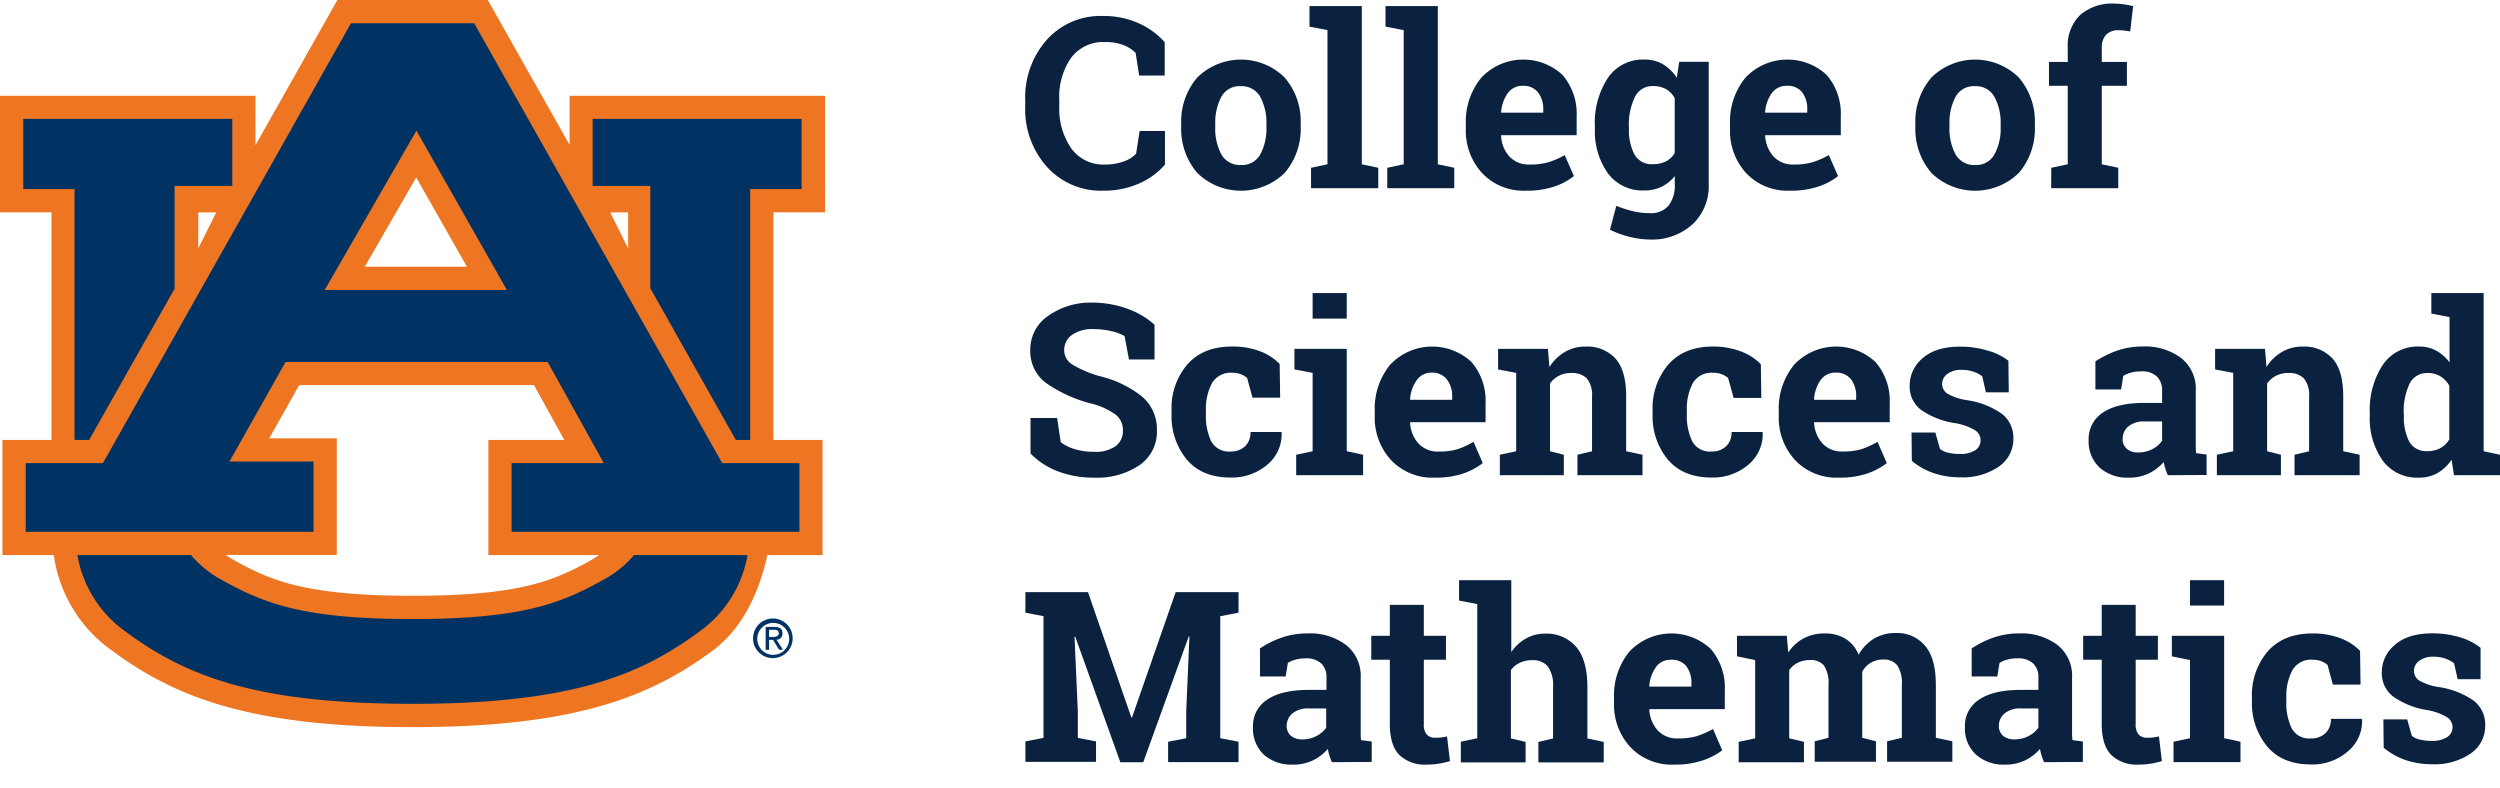
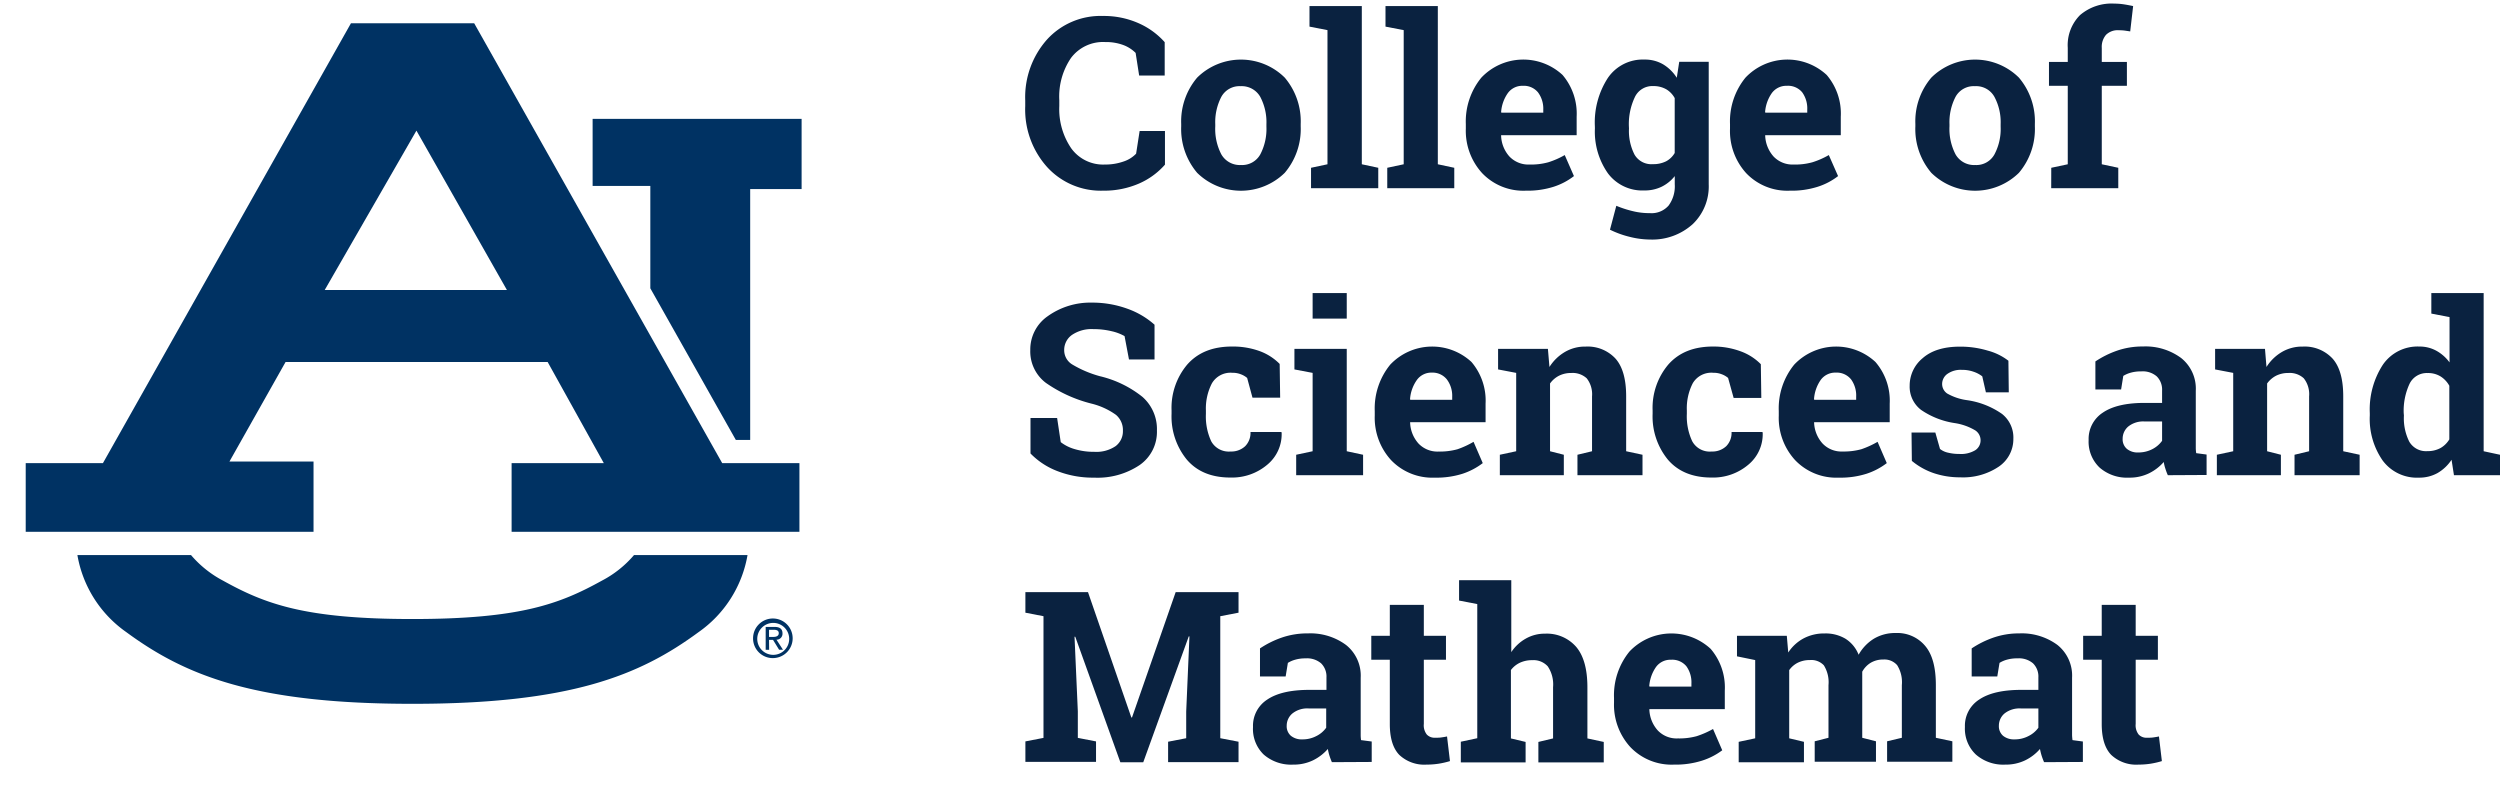
<svg xmlns="http://www.w3.org/2000/svg" id="Layer_1" data-name="Layer 1" viewBox="0 0 469.65 148">
  <defs>
    <style>.cls-1{fill:#ee7623;}.cls-2{fill:none;}.cls-3{fill:#003263;}.cls-4{fill:#0a2240;}</style>
  </defs>
  <title>au-cosam-logo-mobile</title>
-   <path class="cls-1" d="M155,39.89V18H107v9.22L91.63,0H63.38L48,27.26V18H0V39.89H9.67s0,26.76,0,42.75H.46v21.63H10.1a26.5,26.5,0,0,0,11,18c11.67,8.6,25.73,14.33,56.36,14.33s44.7-5.73,56.37-14.33c6.16-4.55,9-11.94,10.33-18h10.37V82.64h-9.24V39.89ZM78.19,33.34l9.53,16.77H68.52ZM37.25,46.66V39.9h3.37ZM111,105.25c-7,3.9-13.54,6.67-33.48,6.67S51,109.15,44,105.25c-.58-.33-1.1-.65-1.6-1H63.27V82.34H50.58l5.63-10h44.1L106,82.64H91.74v21.63h20.82C112.07,104.6,111.55,104.92,111,105.25Zm7-58.59-3.37-6.76H118Z" />
  <polygon class="cls-2" points="68.52 50.11 87.72 50.11 78.19 33.34 68.52 50.11" />
  <path class="cls-3" d="M113.09,109.07c-7.92,4.39-15.39,7.22-35.61,7.22s-27.69-2.83-35.6-7.22a20.3,20.3,0,0,1-6-4.8H14.54a22.26,22.26,0,0,0,9.17,14.47c11.14,8.2,24.18,13.48,53.77,13.48s42.64-5.28,53.77-13.48a22.28,22.28,0,0,0,9.18-14.47H119.11A20.11,20.11,0,0,1,113.09,109.07Z" />
  <path class="cls-3" d="M122.17,34.93V54.16l16.06,28.48h2.7V35.52h9.66V22.33H111.33v12.6h10.84Z" />
-   <path class="cls-3" d="M32.8,54.24V34.93H43.64V22.33H4.37V35.52H14V82.64h2.75Z" />
  <path class="cls-3" d="M89.08,4.37,135.67,87h14.51V99.9H96.11V87h17.32L102.88,68H53.65L43.1,86.71H58.9V99.9H4.83V87H19.34L65.93,4.37ZM61,54.48H95.23l-17-29.94Z" />
  <path class="cls-3" d="M142.26,119.91a3,3,0,1,1,3,3.11A3,3,0,0,1,142.26,119.91Zm3,3.72a3.72,3.72,0,1,0-3.79-3.72A3.7,3.7,0,0,0,145.3,123.63Zm-.79-3.43h.75l1.14,1.86h.73l-1.22-1.89A1.11,1.11,0,0,0,147,119c0-.85-.5-1.23-1.52-1.23h-1.64v4.3h.65Zm0-.55v-1.34h.89c.46,0,.94.1.94.64s-.49.7-1,.7Z" />
  <path class="cls-4" d="M218.8,14.19H214l-.66-4.25A6.53,6.53,0,0,0,211,8.45a9.41,9.41,0,0,0-3.39-.55,7.52,7.52,0,0,0-6.42,3A12.88,12.88,0,0,0,199,18.82v1.12a13.06,13.06,0,0,0,2.24,7.92,7.39,7.39,0,0,0,6.32,3.05,10.27,10.27,0,0,0,3.45-.55,5.75,5.75,0,0,0,2.42-1.49l.66-4.26h4.76v6.32a13.81,13.81,0,0,1-4.92,3.57,16.45,16.45,0,0,1-6.7,1.32,13.65,13.65,0,0,1-10.53-4.45,16.19,16.19,0,0,1-4.1-11.43V18.87a16.3,16.3,0,0,1,4.08-11.43A13.59,13.59,0,0,1,207.18,3a16.06,16.06,0,0,1,6.69,1.35,14.28,14.28,0,0,1,4.93,3.57Z" />
  <path class="cls-4" d="M221.9,23.27a12.71,12.71,0,0,1,3-8.69,11.69,11.69,0,0,1,16.45,0,12.68,12.68,0,0,1,3,8.7v.47a12.72,12.72,0,0,1-3,8.72,11.75,11.75,0,0,1-16.45,0,12.72,12.72,0,0,1-3-8.72Zm6.4.47A10.35,10.35,0,0,0,229.44,29a4,4,0,0,0,3.69,2,3.9,3.9,0,0,0,3.63-2,10.29,10.29,0,0,0,1.15-5.19v-.47a10.2,10.2,0,0,0-1.16-5.15,4,4,0,0,0-3.67-2,3.89,3.89,0,0,0-3.64,2,10.31,10.31,0,0,0-1.14,5.15Z" />
  <path class="cls-4" d="M246,5V1.14h9.83V30.86l3.09.66v3.84H246.29V31.52l3.09-.66V5.66Z" />
  <path class="cls-4" d="M260.28,5V1.14h9.83V30.86l3.09.66v3.84H260.61V31.52l3.09-.66V5.66Z" />
  <path class="cls-4" d="M286.65,35.82a10.68,10.68,0,0,1-8.21-3.29,11.79,11.79,0,0,1-3.07-8.36V23.3a13,13,0,0,1,2.91-8.71,10.85,10.85,0,0,1,15.26-.51,11.21,11.21,0,0,1,2.65,7.84V25.4H282l0,.13a6.16,6.16,0,0,0,1.56,3.87,4.93,4.93,0,0,0,3.79,1.51,12.15,12.15,0,0,0,3.53-.43,15.42,15.42,0,0,0,3.07-1.35l1.73,3.95a12.41,12.41,0,0,1-3.8,2A16.14,16.14,0,0,1,286.65,35.82Zm-.57-19.7a3.35,3.35,0,0,0-2.81,1.36A7.07,7.07,0,0,0,282,21.06l.06.11h7.86V20.6a5.12,5.12,0,0,0-1-3.26A3.44,3.44,0,0,0,286.08,16.12Z" />
  <path class="cls-4" d="M299.61,23.69a15.34,15.34,0,0,1,2.45-9.06,7.93,7.93,0,0,1,6.85-3.44,6.74,6.74,0,0,1,3.51.89A7.8,7.8,0,0,1,315,14.61l.46-3H321v23a9.81,9.81,0,0,1-3,7.49A11.33,11.33,0,0,1,310,45a16,16,0,0,1-3.82-.5,17.7,17.7,0,0,1-3.73-1.35l1.19-4.49a20.19,20.19,0,0,0,3.07,1,13.08,13.08,0,0,0,3.24.38,4.25,4.25,0,0,0,3.51-1.42,6.1,6.1,0,0,0,1.16-4V33.08a7.17,7.17,0,0,1-2.47,2,7.28,7.28,0,0,1-3.27.7,8.07,8.07,0,0,1-6.81-3.21,13.6,13.6,0,0,1-2.45-8.46Zm6.41.46a9.73,9.73,0,0,0,1.05,4.91,3.66,3.66,0,0,0,3.42,1.78,5.39,5.39,0,0,0,2.49-.53,4.1,4.1,0,0,0,1.63-1.57V18.43A4.36,4.36,0,0,0,313,16.76a4.83,4.83,0,0,0-2.45-.59,3.62,3.62,0,0,0-3.43,2.08A11.82,11.82,0,0,0,306,23.69Z" />
  <path class="cls-4" d="M336.24,35.82a10.66,10.66,0,0,1-8.2-3.29A11.75,11.75,0,0,1,325,24.17V23.3a13,13,0,0,1,2.9-8.71,10.85,10.85,0,0,1,15.26-.51,11.16,11.16,0,0,1,2.65,7.84V25.4H331.61l0,.13a6.22,6.22,0,0,0,1.57,3.87,4.92,4.92,0,0,0,3.78,1.51,12.1,12.1,0,0,0,3.53-.43,15.42,15.42,0,0,0,3.07-1.35l1.74,3.95a12.35,12.35,0,0,1-3.81,2A16.1,16.1,0,0,1,336.24,35.82Zm-.57-19.7a3.37,3.37,0,0,0-2.81,1.36,7.16,7.16,0,0,0-1.27,3.58l.07.11h7.85V20.6a5.18,5.18,0,0,0-.95-3.26A3.46,3.46,0,0,0,335.67,16.12Z" />
  <path class="cls-4" d="M359.82,23.27a12.67,12.67,0,0,1,3-8.69,11.69,11.69,0,0,1,16.45,0,12.68,12.68,0,0,1,3,8.7v.47a12.72,12.72,0,0,1-3,8.72,11.75,11.75,0,0,1-16.45,0,12.68,12.68,0,0,1-3-8.72Zm6.41.47A10.35,10.35,0,0,0,367.37,29a4,4,0,0,0,3.68,2,3.88,3.88,0,0,0,3.63-2,10.18,10.18,0,0,0,1.16-5.19v-.47a10.09,10.09,0,0,0-1.17-5.15,3.92,3.92,0,0,0-3.66-2,3.88,3.88,0,0,0-3.64,2,10.31,10.31,0,0,0-1.14,5.15Z" />
  <path class="cls-4" d="M385.35,31.52l3.1-.66V16.12h-3.53V11.63h3.53V9a8,8,0,0,1,2.3-6.16A9.1,9.1,0,0,1,397.22.68a11.91,11.91,0,0,1,1.66.12c.56.08,1.18.2,1.85.34l-.55,4.76-1-.15A9.46,9.46,0,0,0,398,5.68a3.09,3.09,0,0,0-2.36.86,3.48,3.48,0,0,0-.8,2.46v2.63h4.72v4.49h-4.72V30.86l3.1.66v3.84h-12.6Z" />
  <path class="cls-4" d="M216.89,67.53h-4.8l-.83-4.39a8.8,8.8,0,0,0-2.44-.92,14.34,14.34,0,0,0-3.4-.39,6.55,6.55,0,0,0-4.07,1.11,3.45,3.45,0,0,0-1.43,2.86,3.12,3.12,0,0,0,1.5,2.66,20.67,20.67,0,0,0,5.19,2.21,20.21,20.21,0,0,1,8,3.88,8.05,8.05,0,0,1,2.73,6.34,7.58,7.58,0,0,1-3.24,6.47,14.2,14.2,0,0,1-8.56,2.37,18.41,18.41,0,0,1-6.85-1.21,14,14,0,0,1-5.1-3.33V78.52h5l.68,4.54a7.72,7.72,0,0,0,2.62,1.31,12.47,12.47,0,0,0,3.69.51,6.45,6.45,0,0,0,4-1.07,3.49,3.49,0,0,0,1.37-2.88,3.73,3.73,0,0,0-1.31-3,13.32,13.32,0,0,0-4.57-2.1,26.06,26.06,0,0,1-8.6-3.91,7.4,7.4,0,0,1-2.92-6.18,7.6,7.6,0,0,1,3.29-6.35,13.74,13.74,0,0,1,8.27-2.54A19.31,19.31,0,0,1,211.8,58a15.4,15.4,0,0,1,5.09,3Z" />
  <path class="cls-4" d="M231.17,84.82a3.82,3.82,0,0,0,2.75-1,3.57,3.57,0,0,0,1-2.67h5.79l.06.14a7.43,7.43,0,0,1-2.69,6,10.23,10.23,0,0,1-6.94,2.42c-3.54,0-6.26-1.12-8.18-3.36a12.8,12.8,0,0,1-2.87-8.62V77.1a12.6,12.6,0,0,1,2.95-8.62c2-2.26,4.77-3.38,8.41-3.38a14.66,14.66,0,0,1,5.16.85,10.17,10.17,0,0,1,3.79,2.42l.09,6.33h-5.2l-1-3.7a4,4,0,0,0-1.19-.69,4.23,4.23,0,0,0-1.6-.28,4.05,4.05,0,0,0-3.84,2,10.29,10.29,0,0,0-1.12,5.09v.65a11.08,11.08,0,0,0,1,5.13A3.76,3.76,0,0,0,231.17,84.82Z" />
  <path class="cls-4" d="M243.5,85.43l3.09-.66V70.05l-3.42-.65V65.54H253V84.77l3.07.66v3.84H243.5ZM253,59.85h-6.41v-4.8H253Z" />
  <path class="cls-4" d="M269.54,89.73a10.72,10.72,0,0,1-8.21-3.29,11.79,11.79,0,0,1-3.07-8.36v-.87a13,13,0,0,1,2.91-8.71A10.85,10.85,0,0,1,276.43,68a11.18,11.18,0,0,1,2.65,7.83v3.49H264.91l0,.13a6.18,6.18,0,0,0,1.56,3.86,4.9,4.9,0,0,0,3.79,1.52,12.5,12.5,0,0,0,3.53-.43A16.67,16.67,0,0,0,276.82,83L278.55,87a12.86,12.86,0,0,1-3.8,2A16.14,16.14,0,0,1,269.54,89.73ZM269,70a3.35,3.35,0,0,0-2.81,1.36A7.07,7.07,0,0,0,264.89,75l.06.11h7.86v-.57a5.12,5.12,0,0,0-1-3.26A3.44,3.44,0,0,0,269,70Z" />
  <path class="cls-4" d="M281.76,85.43l3.07-.66V70.05l-3.4-.65V65.54h9.36l.29,3.4A8.57,8.57,0,0,1,294,66.11a7.46,7.46,0,0,1,3.88-1,7.11,7.11,0,0,1,5.61,2.26q2,2.25,2,7.08V84.77l3.07.66v3.84H296.34V85.43l2.74-.66V74.46a4.84,4.84,0,0,0-1-3.39,3.91,3.91,0,0,0-2.92-1,5,5,0,0,0-2.28.51,4.74,4.74,0,0,0-1.69,1.46V84.77l2.59.66v3.84H281.76Z" />
  <path class="cls-4" d="M321.55,84.82a3.8,3.8,0,0,0,2.74-1,3.57,3.57,0,0,0,1-2.67h5.79l.06.14a7.43,7.43,0,0,1-2.69,6,10.22,10.22,0,0,1-6.93,2.42q-5.31,0-8.19-3.36a12.8,12.8,0,0,1-2.87-8.62V77.1a12.6,12.6,0,0,1,2.95-8.62c2-2.26,4.77-3.38,8.41-3.38A14.62,14.62,0,0,1,327,66a10.17,10.17,0,0,1,3.79,2.42l.09,6.33h-5.2L324.64,71a3.92,3.92,0,0,0-1.19-.69,4.19,4.19,0,0,0-1.6-.28A4.05,4.05,0,0,0,318,72a10.29,10.29,0,0,0-1.11,5.09v.65a11,11,0,0,0,1,5.13A3.74,3.74,0,0,0,321.55,84.82Z" />
  <path class="cls-4" d="M345.43,89.73a10.7,10.7,0,0,1-8.2-3.29,11.75,11.75,0,0,1-3.07-8.36v-.87a13,13,0,0,1,2.9-8.71A10.85,10.85,0,0,1,352.32,68,11.13,11.13,0,0,1,355,75.82v3.49H340.8l0,.13a6.19,6.19,0,0,0,1.57,3.86,4.89,4.89,0,0,0,3.78,1.52,12.45,12.45,0,0,0,3.53-.43A17,17,0,0,0,352.72,83L354.45,87a12.8,12.8,0,0,1-3.81,2A16.06,16.06,0,0,1,345.43,89.73ZM344.86,70a3.37,3.37,0,0,0-2.81,1.36A7.16,7.16,0,0,0,340.78,75l.07.11h7.85v-.57a5.18,5.18,0,0,0-.95-3.26A3.46,3.46,0,0,0,344.86,70Z" />
  <path class="cls-4" d="M377.37,73.7h-4.3l-.68-3a5.58,5.58,0,0,0-1.65-.87,6.49,6.49,0,0,0-2.21-.35,4.33,4.33,0,0,0-2.68.75,2.33,2.33,0,0,0-1,1.9,2.16,2.16,0,0,0,.94,1.79,10.32,10.32,0,0,0,3.77,1.26,15.23,15.23,0,0,1,6.54,2.58,5.65,5.65,0,0,1,2.13,4.68,6.24,6.24,0,0,1-2.75,5.23,12,12,0,0,1-7.25,2,15.31,15.31,0,0,1-5-.8,12.91,12.91,0,0,1-4.07-2.29l-.06-5.33h4.47l.88,3.09a3.65,3.65,0,0,0,1.56.71,8.62,8.62,0,0,0,2.06.23,5.21,5.21,0,0,0,3-.7,2.2,2.2,0,0,0,1-1.91,2.22,2.22,0,0,0-1-1.82,10.66,10.66,0,0,0-3.8-1.36A15.14,15.14,0,0,1,360.89,77a5.49,5.49,0,0,1-2.14-4.57,6.66,6.66,0,0,1,2.45-5.15q2.46-2.16,7-2.16a17.87,17.87,0,0,1,5.23.75,10.91,10.91,0,0,1,3.87,1.9Z" />
  <path class="cls-4" d="M407.25,89.27a10.53,10.53,0,0,1-.46-1.22,7.73,7.73,0,0,1-.31-1.26,8.77,8.77,0,0,1-2.78,2.13,8.3,8.3,0,0,1-3.74.81,7.83,7.83,0,0,1-5.54-1.9,6.7,6.7,0,0,1-2.05-5.16,5.89,5.89,0,0,1,2.68-5.16q2.67-1.82,7.85-1.82h3.27V73.37a3.51,3.51,0,0,0-1-2.66,4,4,0,0,0-2.91-.94,6.91,6.91,0,0,0-2,.25,5.27,5.27,0,0,0-1.38.6l-.41,2.55h-4.83l0-5.27a17.81,17.81,0,0,1,4-2,14.59,14.59,0,0,1,4.94-.81,11.25,11.25,0,0,1,7.16,2.16,7.35,7.35,0,0,1,2.76,6.15v9.81c0,.36,0,.7,0,1a6.7,6.7,0,0,0,.08.92l1.95.26v3.84ZM401.7,85a5.64,5.64,0,0,0,2.63-.62,5.1,5.1,0,0,0,1.84-1.57V79.18H402.9a4.48,4.48,0,0,0-3.09.95,3,3,0,0,0-1.05,2.3,2.36,2.36,0,0,0,.78,1.88A3.13,3.13,0,0,0,401.7,85Z" />
  <path class="cls-4" d="M416.46,85.43l3.07-.66V70.05l-3.4-.65V65.54h9.37l.28,3.4a8.57,8.57,0,0,1,2.92-2.83,7.49,7.49,0,0,1,3.88-1,7.14,7.14,0,0,1,5.62,2.26q2,2.25,2,7.08V84.77l3.08.66v3.84H431.05V85.43l2.74-.66V74.46a4.83,4.83,0,0,0-1-3.39,3.89,3.89,0,0,0-2.92-1,5,5,0,0,0-2.28.51,4.83,4.83,0,0,0-1.69,1.46V84.77l2.59.66v3.84H416.46Z" />
  <path class="cls-4" d="M460.55,86.37a7.91,7.91,0,0,1-2.64,2.5,7,7,0,0,1-3.48.86,8,8,0,0,1-6.81-3.2,13.67,13.67,0,0,1-2.43-8.47V77.6a15.41,15.41,0,0,1,2.44-9.06,7.9,7.9,0,0,1,6.84-3.44,6.54,6.54,0,0,1,3.2.78,7.66,7.66,0,0,1,2.5,2.2V59.57l-3.42-.66V55.05h9.83V84.77l3.07.66v3.84H461Zm-8.95-8.31a9.78,9.78,0,0,0,1,4.9,3.63,3.63,0,0,0,3.41,1.79,5,5,0,0,0,2.44-.57,4.55,4.55,0,0,0,1.68-1.64V72.47a4.83,4.83,0,0,0-1.67-1.77,4.48,4.48,0,0,0-2.41-.62,3.59,3.59,0,0,0-3.42,2.08,12,12,0,0,0-1.07,5.44Z" />
  <path class="cls-4" d="M223.45,119.55l-.13,0-8.55,23.65h-4.3L202,119.62l-.14,0,.62,14v5l3.42.66v3.84H192.63v-3.84l3.4-.66V115.76l-3.4-.66v-3.86h11.76l8.14,23.54h.13l8.2-23.54h11.81v3.86l-3.43.66v22.92l3.43.66v3.84H219.44v-3.84l3.4-.66v-5Z" />
  <path class="cls-4" d="M250.21,143.18a12.75,12.75,0,0,1-.46-1.22,9.59,9.59,0,0,1-.3-1.26,8.89,8.89,0,0,1-2.78,2.13,8.3,8.3,0,0,1-3.74.81,7.83,7.83,0,0,1-5.54-1.9,6.68,6.68,0,0,1-2-5.17,5.85,5.85,0,0,1,2.68-5.15q2.67-1.81,7.85-1.82h3.27v-2.33a3.48,3.48,0,0,0-1-2.65,4.07,4.07,0,0,0-2.92-.94,6.83,6.83,0,0,0-1.95.25,5.27,5.27,0,0,0-1.38.6l-.42,2.55h-4.82l0-5.27a17.94,17.94,0,0,1,4-2,14.69,14.69,0,0,1,5-.82,11.25,11.25,0,0,1,7.16,2.17,7.35,7.35,0,0,1,2.76,6.15v9.8c0,.37,0,.71,0,1a6.89,6.89,0,0,0,.07.93l2,.26v3.84Zm-5.55-4.28a5.53,5.53,0,0,0,2.64-.63,5,5,0,0,0,1.84-1.56v-3.62h-3.27a4.48,4.48,0,0,0-3.09.95,3,3,0,0,0-1.06,2.29,2.37,2.37,0,0,0,.78,1.89A3.2,3.2,0,0,0,244.66,138.9Z" />
  <path class="cls-4" d="M267.48,113.63v5.81h4.16v4.5h-4.16V136a2.78,2.78,0,0,0,.57,2,2,2,0,0,0,1.53.59c.44,0,.82,0,1.15-.05s.7-.1,1.11-.19l.55,4.63a15.52,15.52,0,0,1-2.13.49,14.69,14.69,0,0,1-2.28.17,6.84,6.84,0,0,1-5.1-1.82q-1.78-1.83-1.79-5.77V123.94h-3.48v-4.5h3.48v-5.81Z" />
  <path class="cls-4" d="M274.43,139.34l3.09-.66v-25.2l-3.42-.66V109h9.81v13.51a7.92,7.92,0,0,1,2.74-2.55,7.2,7.2,0,0,1,3.6-.92,7.3,7.3,0,0,1,5.84,2.47q2.12,2.48,2.12,7.62v9.59l3.07.66v3.84H289v-3.84l2.76-.66v-9.63a6.08,6.08,0,0,0-1-3.91,3.61,3.61,0,0,0-2.91-1.16,5.37,5.37,0,0,0-2.34.49,4.59,4.59,0,0,0-1.67,1.36v12.85l2.76.66v3.84H274.43Z" />
  <path class="cls-4" d="M314.48,143.64a10.7,10.7,0,0,1-8.2-3.29,11.77,11.77,0,0,1-3.07-8.36v-.88a13,13,0,0,1,2.9-8.71,10.84,10.84,0,0,1,15.26-.5,11.13,11.13,0,0,1,2.65,7.83v3.49H309.85l0,.13a6.19,6.19,0,0,0,1.57,3.86,4.88,4.88,0,0,0,3.78,1.51,12.49,12.49,0,0,0,3.53-.42,17,17,0,0,0,3.08-1.35l1.73,4a12.8,12.8,0,0,1-3.81,1.95A16.37,16.37,0,0,1,314.48,143.64Zm-.57-19.7a3.34,3.34,0,0,0-2.81,1.36,7.16,7.16,0,0,0-1.27,3.58l.07.11h7.85v-.57a5.16,5.16,0,0,0-.95-3.26A3.46,3.46,0,0,0,313.91,123.94Z" />
  <path class="cls-4" d="M326.31,123.3v-3.86h9.36l.27,3.14a7.93,7.93,0,0,1,2.86-2.64,8.24,8.24,0,0,1,4-.94,7.26,7.26,0,0,1,3.9,1,6.25,6.25,0,0,1,2.46,3,8.25,8.25,0,0,1,2.85-3,7.73,7.73,0,0,1,4.13-1.08,6.81,6.81,0,0,1,5.53,2.43c1.36,1.61,2,4.07,2,7.38v9.87l3.1.66v3.84H354.51v-3.84l2.77-.66v-9.89a6,6,0,0,0-.88-3.75,3.17,3.17,0,0,0-2.61-1.06,4.5,4.5,0,0,0-2.36.61,4.44,4.44,0,0,0-1.59,1.68c0,.27,0,.51,0,.71s0,.4,0,.6v11.1l2.58.66v3.84H340.91v-3.84l2.59-.66v-9.89a6,6,0,0,0-.87-3.72A3.22,3.22,0,0,0,340,124a5,5,0,0,0-2.27.5,4.4,4.4,0,0,0-1.61,1.39v12.81l2.77.66v3.84H326.63v-3.84l3.1-.66V124Z" />
  <path class="cls-4" d="M384,143.18a12.75,12.75,0,0,1-.46-1.22,11.57,11.57,0,0,1-.31-1.26,8.73,8.73,0,0,1-2.77,2.13,8.33,8.33,0,0,1-3.74.81,7.81,7.81,0,0,1-5.54-1.9,6.68,6.68,0,0,1-2.05-5.17,5.85,5.85,0,0,1,2.68-5.15q2.67-1.81,7.85-1.82h3.27v-2.33a3.48,3.48,0,0,0-1-2.65,4.07,4.07,0,0,0-2.92-.94,6.83,6.83,0,0,0-2,.25,5.27,5.27,0,0,0-1.38.6l-.42,2.55H370.4l0-5.27a17.94,17.94,0,0,1,4-2,14.64,14.64,0,0,1,4.95-.82,11.27,11.27,0,0,1,7.16,2.17,7.37,7.37,0,0,1,2.75,6.15v9.8c0,.37,0,.71,0,1a9,9,0,0,0,.08.93l1.95.26v3.84Zm-5.55-4.28a5.5,5.5,0,0,0,2.63-.63,5,5,0,0,0,1.85-1.56v-3.62h-3.27a4.53,4.53,0,0,0-3.1.95,3,3,0,0,0-1.05,2.29,2.37,2.37,0,0,0,.78,1.89A3.2,3.2,0,0,0,378.4,138.9Z" />
  <path class="cls-4" d="M401.21,113.63v5.81h4.17v4.5h-4.17V136a2.78,2.78,0,0,0,.57,2,2,2,0,0,0,1.54.59c.44,0,.82,0,1.15-.05s.7-.1,1.11-.19l.55,4.63a15.52,15.52,0,0,1-2.13.49,14.69,14.69,0,0,1-2.28.17,6.84,6.84,0,0,1-5.1-1.82q-1.78-1.83-1.79-5.77V123.94h-3.49v-4.5h3.49v-5.81Z" />
-   <path class="cls-4" d="M408.32,139.34l3.09-.66V124L408,123.3v-3.86h9.83v19.24l3.07.66v3.84H408.32Zm9.5-25.58h-6.41V109h6.41Z" />
-   <path class="cls-4" d="M434.14,138.72a3.79,3.79,0,0,0,2.74-1,3.55,3.55,0,0,0,1-2.67h5.79l.07.13a7.38,7.38,0,0,1-2.7,6,10.17,10.17,0,0,1-6.93,2.43q-5.31,0-8.18-3.36a12.77,12.77,0,0,1-2.88-8.62V131a12.67,12.67,0,0,1,2.95-8.62c2-2.25,4.77-3.38,8.42-3.38a14.6,14.6,0,0,1,5.15.86,10.07,10.07,0,0,1,3.79,2.41l.09,6.34h-5.2l-1-3.7a4.24,4.24,0,0,0-1.18-.7,4.44,4.44,0,0,0-1.6-.27,4,4,0,0,0-3.84,2,10.23,10.23,0,0,0-1.12,5.09v.66a10.88,10.88,0,0,0,1,5.12A3.73,3.73,0,0,0,434.14,138.72Z" />
-   <path class="cls-4" d="M466,127.6h-4.3l-.68-3a5.83,5.83,0,0,0-1.65-.88,6.74,6.74,0,0,0-2.21-.35,4.3,4.3,0,0,0-2.67.76,2.3,2.3,0,0,0-1,1.9,2.17,2.17,0,0,0,.94,1.79,10.32,10.32,0,0,0,3.77,1.26,15.36,15.36,0,0,1,6.54,2.57,5.68,5.68,0,0,1,2.13,4.69,6.24,6.24,0,0,1-2.75,5.23,12,12,0,0,1-7.25,2,15.31,15.31,0,0,1-5-.8,12.94,12.94,0,0,1-4.07-2.3l-.06-5.33h4.47l.88,3.1a3.65,3.65,0,0,0,1.56.71,9.22,9.22,0,0,0,2.06.23,5.21,5.21,0,0,0,3-.7,2.21,2.21,0,0,0,0-3.73,10.48,10.48,0,0,0-3.79-1.36,15.26,15.26,0,0,1-6.33-2.53,5.5,5.5,0,0,1-2.14-4.58,6.62,6.62,0,0,1,2.46-5.14c1.63-1.44,4-2.16,7-2.16a18.16,18.16,0,0,1,5.23.74A11.23,11.23,0,0,1,466,121.7Z" />
</svg>